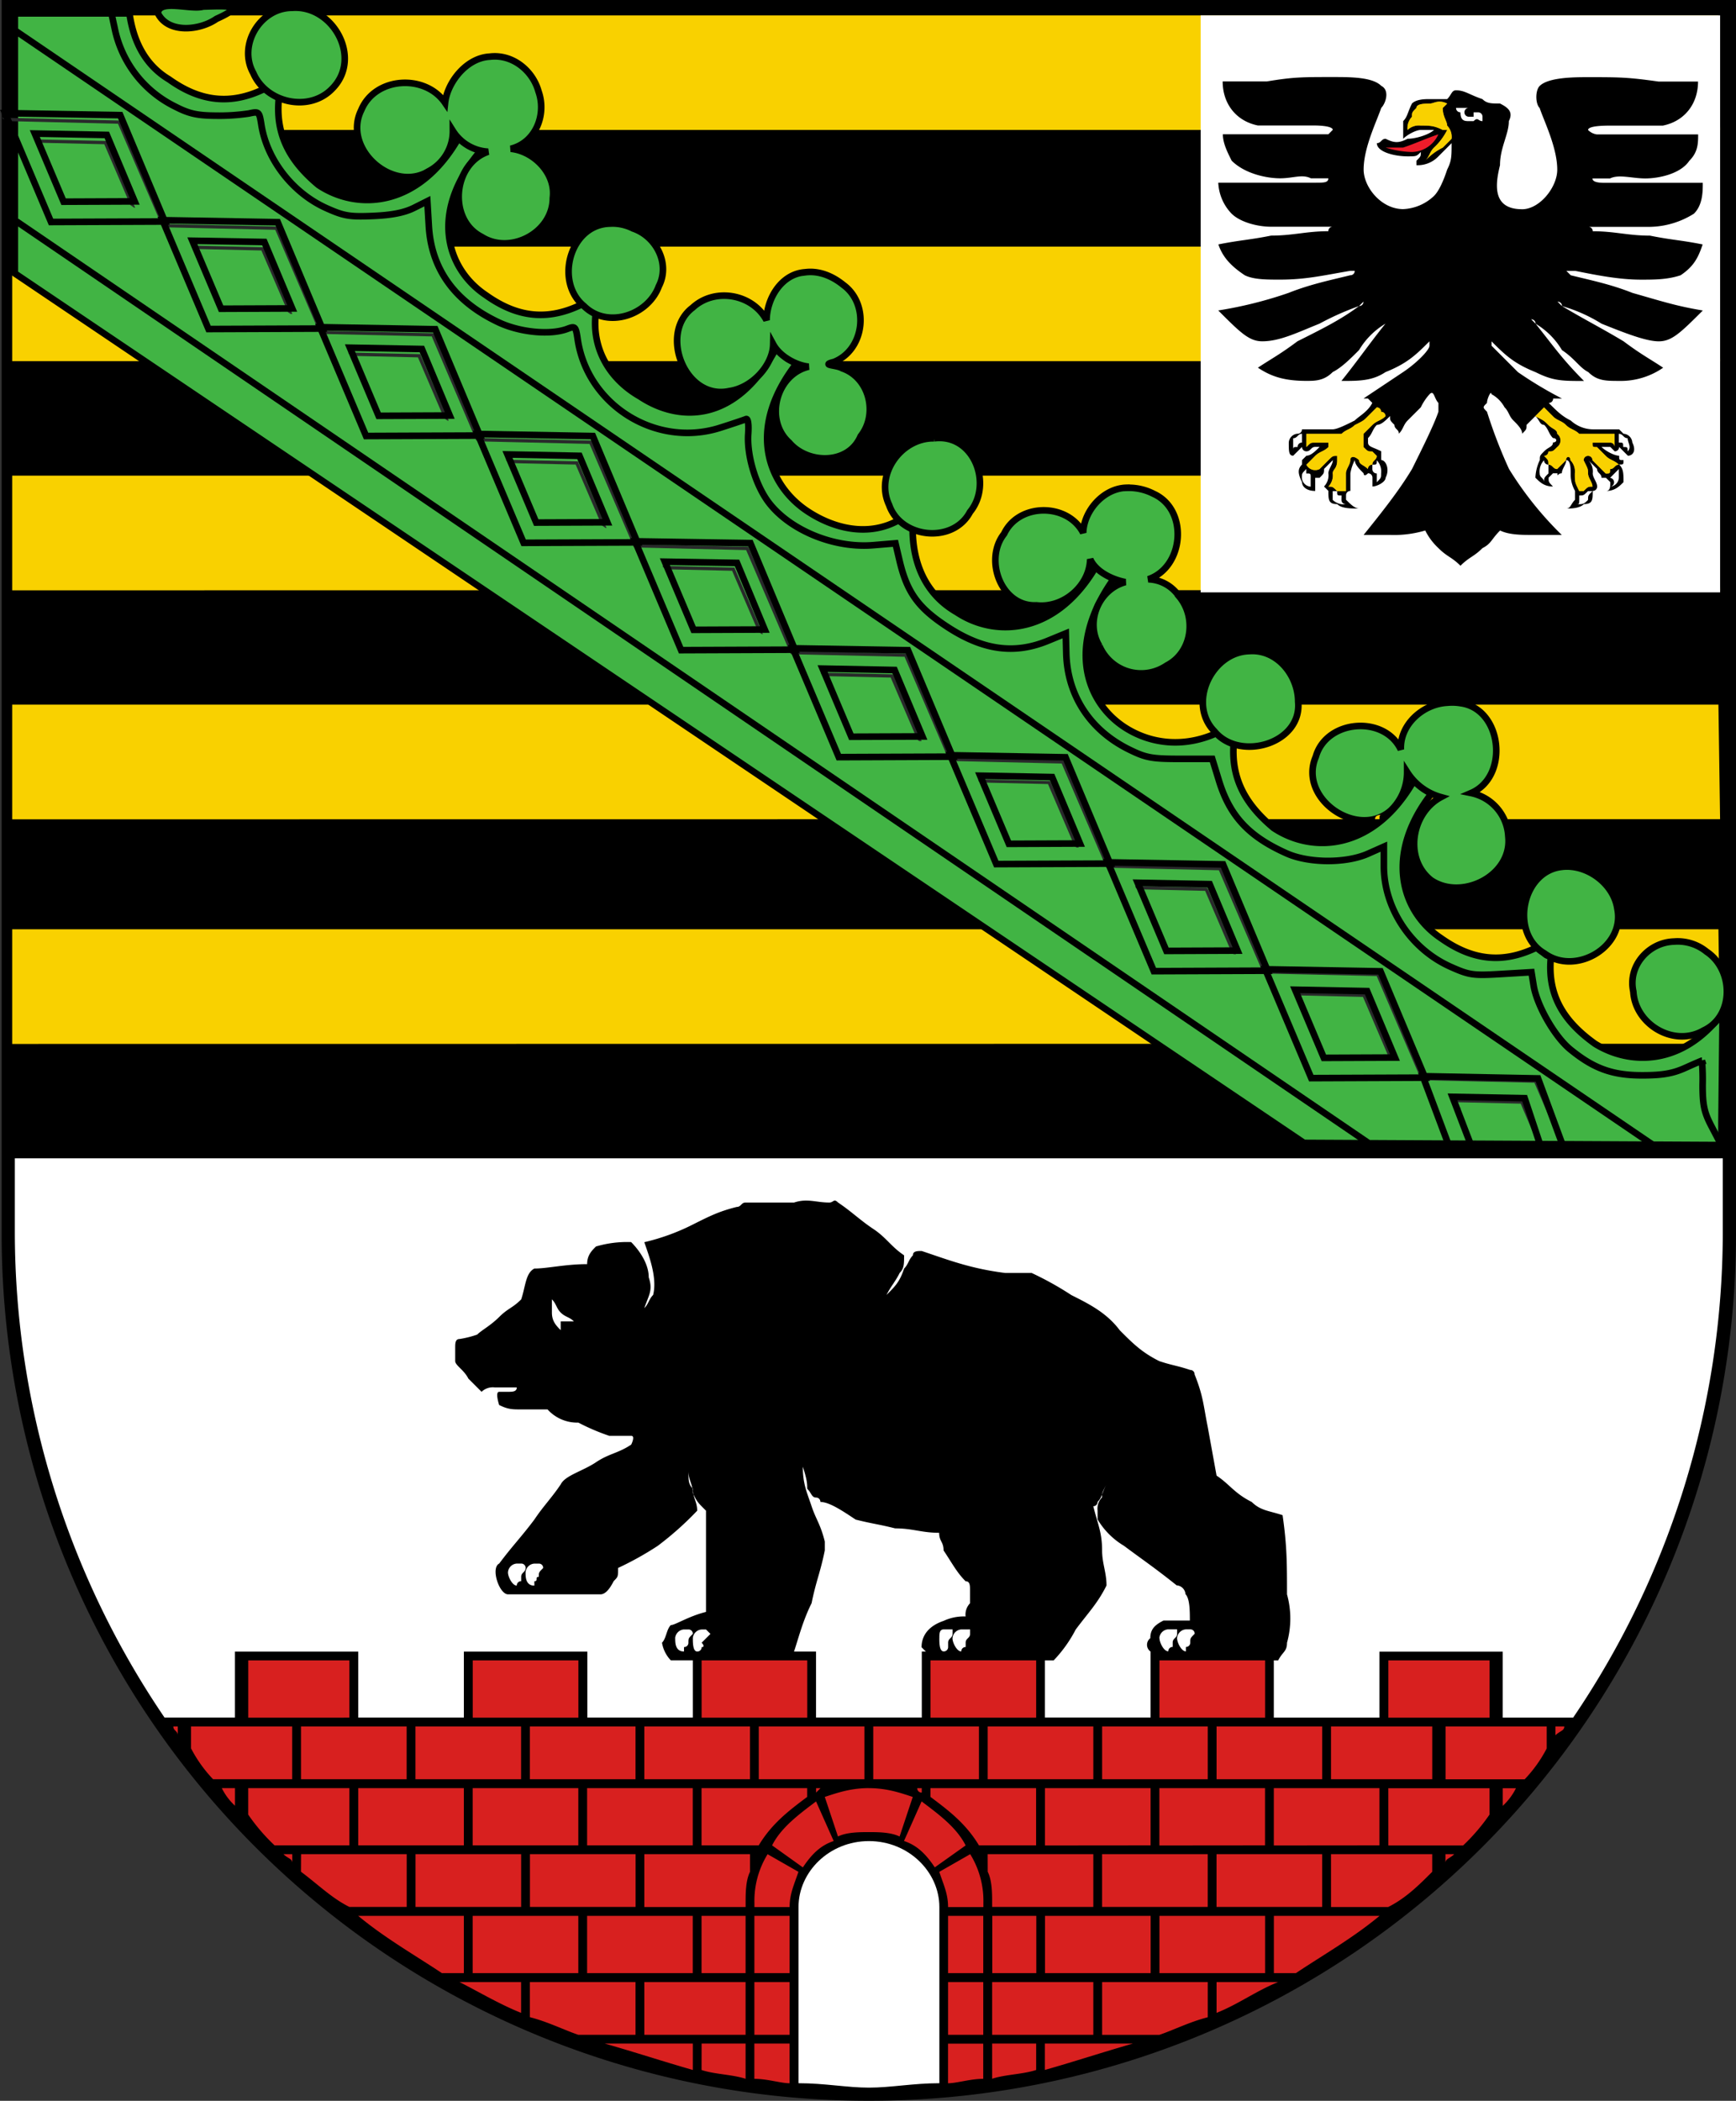
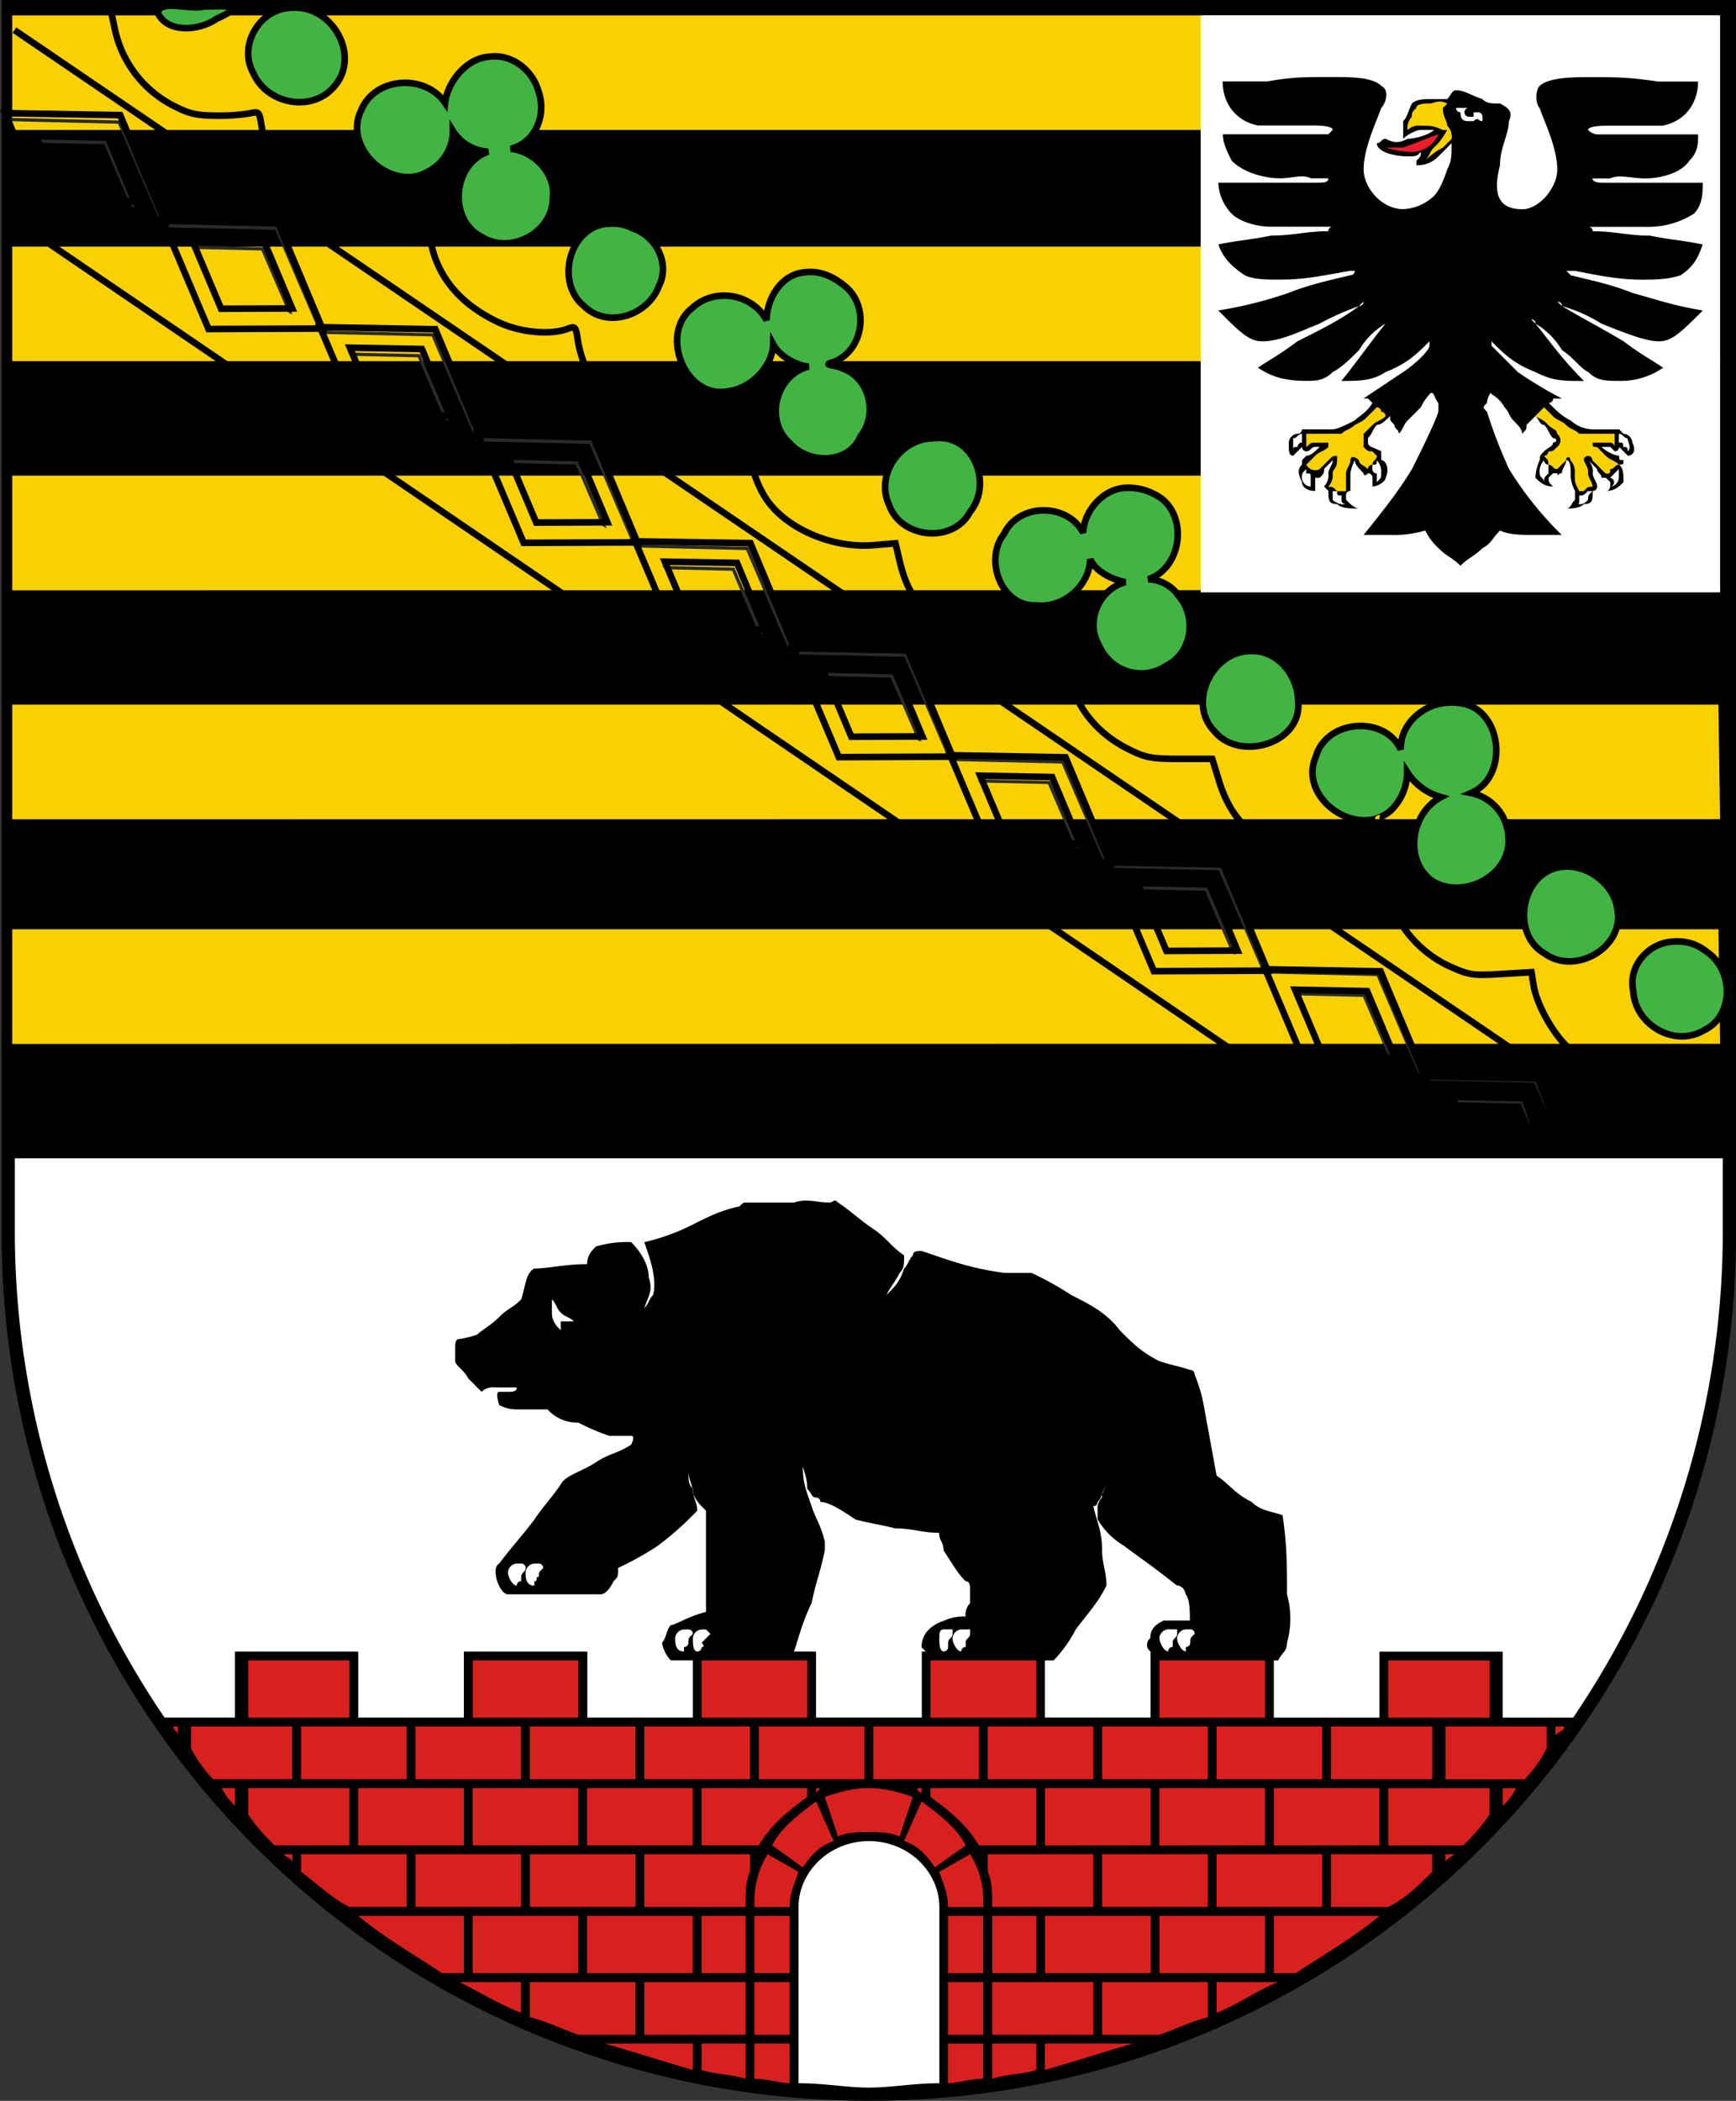
<svg xmlns="http://www.w3.org/2000/svg" id="svg3933" viewBox="0 0 526.68 637.02">
  <rect x="0" y="0" width="526.68" height="637.02" fill="#333333" stroke="none" />
  <defs>
    <style>.cls-1{fill:#f9d100}.cls-2{fill:#fff}.cls-3{fill:#a77f29}.cls-4{fill:#ee1c2a}.cls-5{fill:#d8201f}.cls-6{fill:#41b444}.cls-6,.cls-9{stroke:#000;stroke-width:2px}.cls-7,.cls-9{fill:none}.cls-8{fill:#292a2b}</style>
  </defs>
  <title>Sachsen-Anhalt</title>
  <path id="path447" d="M263.59 637A262.75 262.75 0 0 1 .5 373.93V0h526.18v373.93A262.75 262.75 0 0 1 263.59 637" />
  <path id="path3383" class="cls-1" d="M3.7 39.4V4.67h517.65l.5 34.72zm0 70.11V74.79h517.65l.5 34.72zm0 69.49v-34.77h517.65l.5 34.72zm0 69.44v-34.77h517.65l.5 34.72zm0 68.11v-34.77h517.65l.5 34.72z" />
  <path id="path449" class="cls-2" d="M364.27 179.62V4.67h157.59v174.95z" />
  <path id="path451" d="M461.77 63.44c-9.35 0-8-8-6.69-13.35 0-5.35 2.68-9.35 2.68-13.36 1.34-2.67 0-4-2.68-5.34-2.66 0-4 0-5.34-1.34-4-1.34-5.35-2.67-8-2.67-1.34 0-1.34 1.33-2.68 2.67h-5.34c-1.34 0-4 0-5.35 1.34-1.33 2.67-1.34 4-2.66 5.34v5.35c1.34-1.34 4-2.68 5.34-2.68h4c-1.34 1.34-5.35 2.68-8 2.68-2.66 1.33-4 1.33-6.67 0-1.33 0-1.34 1.33-2.66 1.33 0 2.67 5.34 4 9.34 4 2.69 0 2.67 0 4-1.33 0 1.33 0 1.33-1.34 2.67v1.34a8.63 8.63 0 0 0 6.68-2.68c1.35-1.34 2.67-2.67 4-4 0 4 0 5.34-1.34 8-1.32 4-2.67 6.68-4 8a14.45 14.45 0 0 1-9.35 4c-6.68 0-12-6.68-12-12 0-6.68 4-14.69 5.34-18.7 1.35-1.33 2.67-5.34 0-6.68-2.66-2.67-9.35-2.67-14.69-2.67-9.34 0-12 0-20 1.33h-13.42c0 6.68 4 12 10.69 13.36H399s5.34 0 5.34 1.33L403 40.72h-32c0 2.67 1.34 5.35 2.67 8 4 4 10.69 5.35 14.69 5.35s6.68-1.34 9.35 0H403c0 1.33-1.33 1.33-4 1.33h-29.39a14.45 14.45 0 0 0 4 9.35c2.68 2.67 8 4 12 4h18.7a1.31 1.31 0 0 0-1.31 1.36c-6.66 0-10.67 1.33-17.36 1.33-6.66 1.34-9.34 1.34-16 2.67 1.34 4 4 6.68 8 9.35 2.68 1.33 6.68 1.33 10.67 1.33 8 0 13.36-1.33 21.36-2.67H411a1.3 1.3 0 0 1-1.34 1.34c-5.32 1.33-12 2.67-18.69 5.34a124.85 124.85 0 0 1-21.37 5.34c6.68 6.68 9.34 9.35 13.36 9.35 5.35 0 10.69-2.68 17.36-5.35a85 85 0 0 1 12-5.34l1.34-1.33a1.3 1.3 0 0 1-1.34 1.33c-5.34 4-10.68 6.68-18.69 10.69-5.34 4-8 5.34-12 8 4 2.67 8 4 14.69 4 2.67 0 5.35 0 8-2.67 2.67-1.34 5.34-4 8-6.67a23.07 23.07 0 0 1 8-8l1.34-1.34-1.34 1.34c-5.34 6.68-8 10.68-13.35 17.36 5.35 0 9.35 0 13.35-2.67 6.69-2.67 9.35-5.34 13.36-9.34v1.33c0 1.34-4 5.35-8 8l-12 8H415l1.34 1.34c-1.34 2.66-4 4-5.35 5.34-2.66 1.34-5.34 2.67-6.67 2.67H395a1.29 1.29 0 0 1-1.33 1.33 2.88 2.88 0 0 0-2.67 2.67c0 2.67 0 4 1.34 4l1.34-1.33c1.34-1.34 1.33-1.34 1.33-1.34a1.32 1.32 0 0 0 1.34 1.34c1.34 0 1.34-1.34 2.67-1.34h1.34c-1.34 1.34-2.68 2.67-4 2.67-1.33 1.33-1.34 1.33-1.34 1.33v1.34c-1.33 1.33-1.33 2.66 0 5.34 0 1.34 1.34 2.68 4 2.68v-4h1.34c1.34-1.34 1.34-1.34 1.34-2.68l2.66-2.67c0 1.34-1.34 2.67-1.34 4a4.89 4.89 0 0 1-1.33 4l1.33 1.34c0 2.67 0 4 2.67 4 1.34 1.34 4 1.34 6.68 1.34-1.33 0-2.68-1.34-4-2.67v-1.34a1.29 1.29 0 0 1 1.32-1.33v-5.35a13.82 13.82 0 0 1 1.34-4c0 1.34 1.34 2.67 2.67 4 0 0 0 1.34 1.34 0a1.31 1.31 0 0 1 1.34 1.34v2.67c1.34 0 4-1.34 4-2.67 1.35-2.68 0-5.35-1.34-5.35v-2.66c-2.66-1.34-4-1.34-4-2.68v-1.33c1.34-1.34 1.34-2.68 2.68-4 1.34 0 2.66-1.34 4-2.67 0 1.33 0 1.33 1.34 2.67 0 1.33 1.34 1.33 1.34 2.67 1.34-1.33 1.34-2.67 2.66-4s2.67-2.67 4-4a16.51 16.51 0 0 1 2.68-4c1.34-1.34 1.34 1.33 2.66 2.68v2.66c-1.33 4-5.34 12-8 17.36-4 6.68-9.35 13.36-14.69 20h8a33.2 33.2 0 0 0 10.69-1.34 18.67 18.67 0 0 0 4 5.34c2.67 2.67 4 2.67 6.69 5.35 2.68-2.68 4-2.68 6.68-5.35 2.67-1.34 2.66-2.67 5.34-5.34 2.68 1.34 6.68 1.34 9.35 1.34h9.35a105 105 0 0 1-16-20 149 149 0 0 1-6.68-17.36c-1.34-1.34-1.34-1.34 0-2.66 0-1.34 1.33-4 1.33-2.68a9.9 9.9 0 0 1 4 4c1.34 1.34 1.34 2.68 2.68 4s2.66 2.67 2.66 4c1.34-1.33 1.34-1.33 1.34-2.67l2.68-2.67c1.34 1.33 1.34 2.67 2.66 2.67 1.35 1.33 1.34 2.67 2.67 4 1.34 0 1.34 1.33 0 1.33 0 1.34-1.34 1.34-2.67 2.68s-1.32 1.33-1.32 2.66a13.81 13.81 0 0 0-1.34 5.35c1.34 1.33 2.66 2.67 5.34 2.67-1.32-1.34-1.34-1.34-1.34-2.67l1.34-1.34h1.34c0 1.34 0 0 1.34 0 0-1.34 1.34-2.66 1.34-4 1.34 0 1.34 2.67 1.34 4a10.19 10.19 0 0 0 1.33 5.35v2.67c-1.33 1.33-1.33 2.67-2.66 2.67 1.34 0 4 0 5.34-1.34 2.68 0 2.68-1.33 2.68-4a1.31 1.31 0 0 0 1.34-1.34c0-1.34-1.34-2.67-1.34-4a4.91 4.91 0 0 0-1.34-4l2.67 2.67c0 1.34 1.33 1.34 1.33 2.68h1.34c1.35 1.33 1.34 1.33 1.34 1.33 0 1.34 0 2.68-1.34 2.68 2.67 0 4-1.34 5.34-2.68 0-2.67 0-4-1.32-5.34 1.34 0 1.32 0 1.32-1.34-1.32 0-1.32 0-1.32-1.33-1.34 0-4-1.33-5.35-2.67h2.67l1.34 1.34a1.32 1.32 0 0 0 1.34-1.34 211.93 211.93 0 0 0 2.66 2.67c1.35 0 2.67-1.33 1.34-4a2.86 2.86 0 0 0-2.68-2.67l-1.32-1.33h-8a10.14 10.14 0 0 1-6.68-2.67c-2.67-1.34-4-2.67-6.69-5.34a1.31 1.31 0 0 0 1.34-1.34h2.68a118.62 118.62 0 0 1-13.36-8l-8-8v-1.33c4 4 6.69 6.68 13.36 9.34 5.35 2.67 8 2.67 14.69 2.67-6.67-6.68-9.35-10.68-14.69-17.36l-1.34-1.34a1.31 1.31 0 0 1 1.34 1.34 23 23 0 0 1 8 8c4 2.67 5.34 5.34 8 6.67 2.67 2.67 5.34 2.67 9.35 2.67a22.53 22.53 0 0 0 13.35-4c-4-2.67-6.67-4-12-8-6.66-4-12-6.68-18.69-10.69l-1.34-1.33a1.3 1.3 0 0 1 1.34 1.33 47.36 47.36 0 0 1 12 5.34c6.69 2.67 13.36 5.35 17.36 5.35s6.67-2.68 13.36-9.35c-8-1.34-12-2.67-21.37-5.34-6.66-2.67-13.35-4-18.69-5.34l-1.34-1.34h2.66c6.69 1.34 13.36 2.67 20 2.67 4 0 8 0 12-1.33 4-2.68 5.35-5.35 6.69-9.35-6.68-1.34-9.35-1.33-16-2.67-6.66 0-10.67-1.33-17.35-1.33a1.3 1.3 0 0 0-1.34-1.33h18.69a25.88 25.88 0 0 0 13.36-4c2.68-2.67 2.68-6.68 2.68-9.35h-29.47c-1.33 0-4 0-4-1.33h5.34c2.68-1.34 6.68 0 10.69 0s10.67-1.34 13.35-5.35c2.68-2.67 2.68-5.34 2.68-8h-30.72a4.67 4.67 0 0 1-2.67-1.34c0-1.34 5.34-1.33 6.67-1.33h16c6.69-1.34 10.69-6.68 10.69-13.36h-12c-9.34-1.33-12-1.33-21.36-1.33-4 0-12 0-14.69 2.67-1.34 1.34-1.34 5.35 0 6.68 1.34 4 5.34 12 5.34 18.7 0 5.34-5.34 12-10.67 12" />
  <path id="path453" class="cls-2" d="M416.35 142.23v-1.33c1.34 0 1.34 0 1.34-1.34a4.89 4.89 0 0 1 1.32 4c0 1.34 0 1.34-1.32 2.67v-2.67a1.31 1.31 0 0 1-1.34-1.34" />
  <path id="path455" class="cls-2" d="M407 150.24c-1.32 0-1.34 0-1.34-1.33h-1.34v2.67a4.93 4.93 0 0 0 4 1.33 1.31 1.31 0 0 1-1.34-1.33z" />
  <path id="path457" class="cls-2" d="M397.65 144.9c0-1.34 0-1.34-1.34-1.34v-1.34c-1.33 1.34-1.34 1.34-1.34 2.68a2.88 2.88 0 0 0 2.67 2.67v-2.67" />
  <path id="path459" class="cls-2" d="M395 131.54c-1.34 0-1.34 1.34-2.67 1.34v4c0-1.34 0-1.34 1.34-1.34a1.3 1.3 0 0 1 1.33-1.34v-1.33-1.34" />
  <path id="path461" class="cls-3" d="M417.69 123.53a1.3 1.3 0 0 1 1.32 1.34 1.31 1.31 0 0 1 1.34 1.34c-1.33 1.33-2.66 1.33-4 2.67l-2.68 2.67v4c1.34 1.34 1.34 1.34 2.68 1.34l1.34 1.33c0 1.33-1.34 1.33-1.34 2.68a1.3 1.3 0 0 0-1.34 1.33c-1.32-1.33-2.67-1.33-2.67-2.67-1.33-1.33-2.68-1.33-2.68 0s-1.32 2.67-1.32 4v5.35h-2.68c-1.32-1.34-1.34-1.34-2.67-1.34a4.86 4.86 0 0 0 1.34-4c0-1.34 1.34-1.34 1.34-4v-1.33c-1.32 0-1.34 0-2.67 1.33s-1.33 1.34-2.66 2.67a3 3 0 0 1-4-1.33l2.67-2.68c1.34-1.34 2.67-1.33 4-2.67v-1.34h-4c-1.34 0-1.34 0-2.67 1.34v-2.66-1.34H407c1.34-1.33 2.66-1.33 4-2.67 2.69-1.34 2.67-1.34 4-2.67l2.68-2.68" />
  <path id="path463" class="cls-1" d="M417.69 123.53a1.3 1.3 0 0 1 1.32 1.34 1.31 1.31 0 0 1 1.34 1.34c-1.33 1.33-2.66 1.33-4 2.67l-2.68 2.67v4c1.34 1.34 1.34 1.34 2.68 1.34l1.34 1.33c0 1.33-1.34 1.33-1.34 2.68a1.3 1.3 0 0 0-1.34 1.33c-1.32-1.33-2.67-1.33-2.67-2.67-1.33-1.33-2.68-1.33-2.68 0s-1.32 2.67-1.32 4v5.35h-2.68c-1.32-1.34-1.34-1.34-2.67-1.34a4.86 4.86 0 0 0 1.34-4c0-1.34 1.34-1.34 1.34-4v-1.33c-1.32 0-1.34 0-2.67 1.33s-1.33 1.34-2.66 2.67a3 3 0 0 1-4-1.33l2.67-2.68c1.34-1.34 2.67-1.33 4-2.67v-1.34h-4c-1.34 0-1.34 0-2.67 1.34v-2.66-1.34H407c1.34-1.33 2.66-1.33 4-2.67 2.69-1.34 2.67-1.34 4-2.67l2.68-2.68z" />
  <path id="path465" class="cls-2" d="M469.78 142.23v-1.33a1.32 1.32 0 0 1-1.34-1.34 4.93 4.93 0 0 0-1.32 4c0 1.34 1.32 1.34 1.32 2.67 0-1.34 0-1.33 1.34-2.67v-1.34" />
  <path id="path467" class="cls-2" d="M479.13 150.24c1.32 0 1.32 0 2.66-1.33h1.34c-1.34 1.33-1.34 1.33-1.34 2.67-1.34 1.33-1.34 1.33-4 1.33 1.35 0 1.34 0 1.34-1.33v-1.34" />
  <path id="path469" class="cls-2" d="M488.48 144.9l1.32-1.34 1.34-1.34v2.68a2.87 2.87 0 0 1-2.68 2.67 1.34 1.34 0 0 0 0-2.67" />
  <path id="path471" class="cls-2" d="M491.14 131.54c1.34 0 1.32 1.34 2.66 1.34 0 1.33 1.34 2.66 0 4 0-1.34 0-1.34-1.34-1.34 0-1.34 0-1.34-1.32-1.34v-2.67" />
  <path id="path473" class="cls-3" d="M468.44 123.53l-1.34 1.34-1.34 1.34c2.67 1.33 2.66 1.33 4 2.67s2.67 1.33 2.67 2.67a2.5 2.5 0 0 1 0 4c-1.32 1.34-1.34 1.34-2.67 1.34a1.3 1.3 0 0 1-1.34 1.33c1.35 1.33 1.34 1.33 1.34 2.68 1.35 0 1.34 1.33 2.67 1.33l2.68-2.67c0-1.33 1.34-1.33 1.34 0a4.89 4.89 0 0 1 1.33 4c0 2.67 0 2.67 1.34 5.35h1.34c1.34-1.34 1.34-1.34 2.68-1.34 0-1.34-1.34-2.67-1.34-4s0-1.34-1.34-4a1.34 1.34 0 0 1 2.68 0l2.66 2.67 1.34 1.34c1.35 0 1.34 0 1.34-1.34 1.34 0 1.34-1.33 2.68-1.33-1.34-1.34-2.68-1.34-4-2.68s-1.34-1.33-2.66-2.67c-1.34 0-1.34 0-1.34-1.34h5.34a1.3 1.3 0 0 1 1.34 1.34v-4h-10.72c-1.33-1.33-2.66-1.33-4-2.67s-2.68-1.34-4-2.67l-2.66-2.68" />
  <path id="path475" class="cls-1" d="M468.44 123.53l-1.34 1.34-1.34 1.34c2.67 1.33 2.66 1.33 4 2.67s2.67 1.33 2.67 2.67a2.5 2.5 0 0 1 0 4c-1.32 1.34-1.34 1.34-2.67 1.34a1.3 1.3 0 0 1-1.34 1.33c1.35 1.33 1.34 1.33 1.34 2.68 1.35 0 1.34 1.33 2.67 1.33l2.68-2.67c0-1.33 1.34-1.33 1.34 0a4.89 4.89 0 0 1 1.33 4c0 2.67 0 2.67 1.34 5.35h1.34c1.34-1.34 1.34-1.34 2.68-1.34 0-1.34-1.34-2.67-1.34-4s0-1.34-1.34-4a1.34 1.34 0 0 1 2.68 0l2.66 2.67 1.34 1.34c1.35 0 1.34 0 1.34-1.34 1.34 0 1.34-1.33 2.68-1.33-1.34-1.34-2.68-1.34-4-2.68s-1.34-1.33-2.66-2.67c-1.34 0-1.34 0-1.34-1.34h5.34a1.3 1.3 0 0 1 1.34 1.34v-4h-10.72c-1.33-1.33-2.66-1.33-4-2.67s-2.68-1.34-4-2.67l-2.66-2.68z" />
  <path id="path477" class="cls-4" d="M420.37 44.74h5.34c4-1.34 6.67-2.67 10.67-4a9 9 0 0 1-8 5.35 29 29 0 0 1-8-1.34" />
  <path id="path479" class="cls-3" d="M432.38 48.75c1.34-1.34 1.34-2.67 2.67-4a18.37 18.37 0 0 0 4-5.34h-1.34c-2.66-1.34-4-1.33-6.68-1.33a4.93 4.93 0 0 0-4 1.33 4.94 4.94 0 0 1 1.34-4c0-1.34 0-1.33 1.34-2.67 0-1.33 2.68-1.33 4-1.33s2.66-1.34 5.34 0l-1.34 1.33c0 2.67 1.34 4 1.34 5.35a4.89 4.89 0 0 1 1.34 4l-2.67 2.67a18.53 18.53 0 0 0-5.34 4" />
  <path id="path481" class="cls-1" d="M432.38 48.75c1.34-1.34 1.34-2.67 2.67-4a18.37 18.37 0 0 0 4-5.34h-1.34c-2.66-1.34-4-1.33-6.68-1.33a4.93 4.93 0 0 0-4 1.33 4.94 4.94 0 0 1 1.34-4c0-1.34 0-1.33 1.34-2.67 0-1.33 2.68-1.33 4-1.33s2.66-1.34 5.34 0l-1.34 1.33c0 2.67 1.34 4 1.34 5.35a4.89 4.89 0 0 1 1.34 4l-2.67 2.67a18.53 18.53 0 0 0-5.34 4z" />
  <path id="path483" class="cls-2" d="M445.74 32.72a1.34 1.34 0 1 0 0 2.67h1.34v-1.33h1.34a1.3 1.3 0 0 1 1.34 1.33v1.34c-1.34 0-1.34-1.34-2.68 0h-1.34c-1.33 0-2.66 0-2.66-2.67a1.32 1.32 0 0 1-1.34-1.34h4z" />
  <path id="path501" class="cls-2" d="M167.44 394v4c0 2.67 1.34 4 2.67 5.34v-2.67h4c-1.33-1.33-2.67-1.33-4-2.67s-1.33-2.68-2.66-4m-8 82.8c0 1.33 0 4 2.67 4v-1.34c1.34 0 0-1.33 1.34-1.33 0-1.34 0-1.34 1.34-2.68a1.3 1.3 0 0 0-1.34-1.33h-1.34a2.86 2.86 0 0 0-2.67 2.67m-5.34 0c0 1.33 1.33 4 2.67 4a1.31 1.31 0 0 1 1.34-1.34v-1.33c0-1.34 1.34-1.34 1.34-2.68a1.3 1.3 0 0 0-1.34-1.33h-1.34a2.86 2.86 0 0 0-2.67 2.67m56.09 20c0 1.34 0 4 1.33 4a1.31 1.31 0 0 0 1.34-1.34c1.34 0 0-1.33 0-1.33l2.67-2.67-1.34-1.34h-1.34a2.87 2.87 0 0 0-2.67 2.67m-5.34 0c0 1.34 0 4 2.67 4v-1.34a1.3 1.3 0 0 0 1.34-1.33c0-1.34 0-1.33 1.34-2.67a1.3 1.3 0 0 0-1.34-1.34h-1.36a2.87 2.87 0 0 0-2.67 2.67m84.14 0c0 1.34 1.33 4 2.66 4a1.31 1.31 0 0 1 1.34-1.34v-1.33c0-1.34 1.34-1.33 1.34-2.67v-1.34h-2.67a2.87 2.87 0 0 0-2.66 2.67m-4 0c0 1.34 0 4 1.33 4a1.31 1.31 0 0 0 1.34-1.34v-1.33c0-1.34 1.34-1.33 1.34-2.67v-1.34h-2.67c-1.33 0-1.34 1.34-1.33 2.67m72.12 0c0 1.34 1.33 4 2.67 4v-1.34a1.3 1.3 0 0 0 1.33-1.33c0-1.34 0-1.33 1.34-2.67a1.3 1.3 0 0 0-1.34-1.34h-1.33a2.87 2.87 0 0 0-2.67 2.67m-5.34 0c0 1.34 1.33 4 2.67 4a1.31 1.31 0 0 1 1.34-1.34v-1.33c0-1.34 1.34-1.33 1.34-2.67v-1.34h-2.72a2.87 2.87 0 0 0-2.67 2.67" />
  <path id="path625" class="cls-2" d="M285 631.68c-8 0-14.7 1.34-21.37 1.34s-13.35-1.34-21.37-1.34v-53.42c0-10.68 9.34-20 21.36-20s21.37 9.35 21.37 20v53.42z" />
  <path id="path647" class="cls-5" d="M263.59 542.2c-5.34 0-9.35 1.34-13.36 2.67l4 12c2.67-1.33 6.67-1.33 9.34-1.33s6.68 0 9.35 1.34l4-12c-4-1.34-8-2.67-13.35-2.67M285 567.57l9.35-5.34a26.92 26.92 0 0 1 4 14.7v1.33h-10.72c0-4-1.34-6.68-2.67-10.68m8-8c-2.67-5.34-8-9.34-13.36-13.35l-5.34 12c4 1.33 6.67 4 9.34 8zM287.63 617v-16h10.68v16zm0-18.7v-17.37h10.68v17.36zm-45.4-30.72l-9.35-5.34a26.93 26.93 0 0 0-4 14.7v1.33h10.68c0-4 1.33-6.68 2.67-10.68m-8-8c2.67-5.34 8-9.34 13.35-13.35l5.35 12c-4 1.33-6.68 4-9.35 8l-9.34-6.68zM228.87 617v-16h10.68v16zm0-18.7v-17.37h10.68v17.36zm10.68 33.39c-2.67 0-6.68-1.34-10.69-1.34v-10.69h10.68v12zm58.76-1.34c-4 0-8 1.34-10.69 1.34v-12h10.68v10.68zm-20-88.14h1.34v1.34a1.3 1.3 0 0 1-1.37-1.35zm-30.72 0h1.34l-1.34 1.34v-1.35zm173.61-21.37v-17.37h30.72v17.36zm-69.44 0v-17.37h32.05v17.36zm-69.45 0v-17.37h32.05v17.36zm-207 0v-17.37H106v17.36zm68.11 0v-17.37h32.05v17.36zm69.44 0v-17.37h32.05v17.36h-32.07zM317 619.66h26.71c-9.35 2.67-17.37 5.34-26.72 8v-8zm-16 0h13.36v8c-4 1.34-9.35 1.34-13.36 2.67v-10.67zm-117.52 0h26.71v8c-9.35-2.67-17.36-5.34-26.71-8m29.38 0h13.34v10.68c-4-1.33-9.35-1.33-13.36-2.67zM369.09 601h18.7c-6.67 2.67-12 6.68-18.7 9.35V601zm-34.72 0h32.05v10.68c-5.34 1.34-10.69 4-14.7 5.34h-17.35zM301 617v-16h30.7v16zm-161.61-16h18.7v9.35c-6.68-2.67-13.36-6.68-18.7-9.35m21.37 0h32.05v16h-17.36c-4-1.33-9.35-4-14.69-5.34V601zm34.72 16v-16h30.72v16zm191-36.06h32.05c-8 6.68-17.36 12-25.37 17.36h-6.68zm-34.72 17.36v-17.37h32.05v17.36zm-34.72 0v-17.37h32.05v17.36zm-16 0v-17.37h13.36v17.36zm-192.36-17.37h32.05v17.36h-6.68c-8-5.34-17.37-10.68-25.38-17.36zm34.72 17.36v-17.36h32.05v17.36zm34.72 0v-17.36h32.05v17.36zm34.72 0v-17.36h13.36v17.36zm225.7-36.06h2.66c-1.34 1.34-2.67 1.34-2.67 2.68v-2.68zm-34.73 0h30.71v5.34c-4 4-8 8-13.36 10.68h-17.34zm-34.73 16v-16h32.05v16zm-34.72 0v-16h32.05v16zm-34.72-16h32.06v16H301v-1.33c0-2.67 0-6.68-1.34-9.35zm-213.64 0h2.67v2.67c0-1.34-1.34-1.34-2.67-2.67m5.34 0h32.05v16H106c-5.34-2.67-9.35-6.68-14.69-10.68zm34.72 16v-16h32.05v16zm34.72 0v-16h32.05v16h-32.07zm34.72-16h32.05v5.34c-1.34 2.67-1.34 6.68-1.34 9.35v1.33h-30.73v-16zm260.42-20h4a18.37 18.37 0 0 1-4 5.34v-5.37zm-34.73 0h30.71v8a58.38 58.38 0 0 1-8 9.35h-22.7zm-34.73 17.36V542.2h32.05v17.36zm-34.72 0V542.2h32.05v17.36zm-34.72 0V542.2h32.05v17.36zm-34.73-17.39h32.05v17.36H297c-4-6.68-9.35-10.68-14.7-14.69v-2.67zm-215 0h4v5.34a18.36 18.36 0 0 1-4-5.34m8 0H106v17.36H83.3a58.06 58.06 0 0 1-8-9.34v-8zm33.39 17.36V542.2h32.05v17.36zm34.72 0V542.2h32.05v17.36zm34.72 0V542.2h32.05v17.36zm34.72-17.36h32.05v2.67c-5.34 4-10.69 8-14.7 14.69h-17.35zm259.09-18.7h2.66c0 1.34-1.34 1.34-2.68 2.67v-2.67zm-33.39 0h30.71v6.68a40.57 40.57 0 0 1-6.69 9.35h-24v-16zm-34.73 16v-16h30.72v16zm-34.72 0v-16h32.05v16zm-34.72 0v-16h32.05v16zm-34.72 0v-16h32.05v16zm-34.72 0v-16H297v16zm-212.34-16h1.34v2.67c0-1.34-1.34-1.34-1.34-2.67m38.73 16v-16h32.05v16zm34.72 0v-16h32.05v16zm34.72 0v-16h32.05v16zm34.72 0v-16h32.05v16zm34.72 0v-16h32.05v16zm-172.28-16h30.72v16h-24a40.62 40.62 0 0 1-6.68-9.35v-6.65z" />
-   <path id="path649" class="cls-6" d="M4.5 4v78.9l391.12 263.66 127 .66v-1.32c-.12-.15-.23-.32-.34-.47v-5.22l.34-33.06c-12 16-28 16-38.72 9.34-9.35-6.68-14.67-14.67-13.34-26.69-1.34 0-1.35 0-2.69-1.34l-1.31-1.34c-10.69 5.35-20 4-29.41-2.66-12-8-17.34-25.4-2.66-44.09a4.72 4.72 0 0 0-2.69-1.31c-1.34-1.34-1.31-1.35-2.66-2.69-12 21.37-30.73 22.7-42.75 14.69-8-6.68-13.32-14.67-12-26.69-1.34 0-1.34 0-2.69-1.34a1.31 1.31 0 0 1-1.31-1.34c-10.68 5.35-21.39 4-29.41-1.31-12-8-17.34-25.4-2.66-45.44a4.64 4.64 0 0 1-2.66-1.31c-1.34-1.34-2.68-1.36-2.69-2.69-12 21.36-30.69 22.7-42.72 14.69-9.35-5.35-13.37-14.69-13.37-25.37a1.29 1.29 0 0 0-1.34-1.31c-1.34-1.34-1.32-1.34-2.66-1.34-9.35 5.35-20 2.68-28-2.66-12-8-18.71-25.38-2.69-45.41a4.91 4.91 0 0 1-4-1.34s-1.35-1.36-2.69-2.69c-12 22.7-29.35 22.7-41.37 14.69-9.35-5.34-14.7-14.7-13.37-25.37l-1.31-1.31c-1.34 0-1.35-1.34-2.69-1.34-10.68 5.34-20 4-29.37-2.69-12-8-17.36-25.37-1.34-44.06-1.34-1.34-2.66-1.32-4-2.66-1.33 0-1.35-1.35-2.69-1.34-12 21.36-30.69 22.7-42.72 14.69-8-6.67-13.36-14.7-12-26.72-1.34 0-1.31-1.31-2.66-1.31l-1.34-1.34c-10.68 5.34-20 4-29.37-2.69q-10-6-12-20H4.5z" />
  <path id="path689" class="cls-6" d="M47.9 4c3 6.2 12.61 5.32 17.78 1.72C75.54 1.28 68 1.81 61.62 2 57.85 3.1 48.24-.35 47.9 4zm40.69-1.63c-9.63 0-16.5 11.28-11.75 19.78 3.93 9.14 17.05 12 24 4.69C110 17.57 101 1.42 88.59 2.37zm60 14.81c-7.26.39-12.92 8-13.56 14-6-8.82-21.19-7.94-25.41 2.16-5.88 11.8 9.69 25.47 20.69 18.44a13.74 13.74 0 0 0 7.09-12.09A13.53 13.53 0 0 0 148.09 46c-10.76 3.7-12.24 20.6-2 25.81 8.73 5.56 21.63-1.27 21.63-11.75 1-7.57-5.91-14.29-12.75-14.94 7.57-1.87 10.9-10.39 8.41-17.38-1.76-6.39-7.93-11.4-14.79-10.56zm36.25 50.63c-12 .44-16.61 17.73-7.66 25 7.07 7 19.43 2.81 22.69-6 3.54-6.85-.81-15.16-7.81-17.53a13.79 13.79 0 0 0-7.22-1.47zm59.41 14.75c-7.15.5-11.6 7.88-11.69 14.53-4.27-8-15.71-10-22.41-3.81-10.38 7.79-2.29 28.22 11.09 25.31 7-1 13.21-7.86 13.34-14.19 2.09 3.87 7.24 6.45 10.75 6.78-9.9 2.36-13.48 16.19-5.91 23 5.64 6.63 18 6.78 21.69-1.91 5.33-6.7 2.72-17.73-5.59-20.59-1.65-1.06-6.75-.86-2.47-1.94 9.29-3.74 10.85-17.47 2.81-23.34-3.26-2.65-7.31-4.4-11.61-3.84zm39.19 50.34c-10-.2-18.08 10.91-13.69 20.22 3.52 10.18 19.39 11.84 24.53 2.13 7.03-8.55 1.13-23.83-10.85-22.35zm58.31 15c-7.15.19-13 7.23-13.12 13.66-4.76-9.15-19.57-9.1-24 .31-6.22 7.81-.89 22.23 9.84 21.69 8.15.91 16.09-5.93 16.28-14 1.85 4.12 7.28 6.33 10.66 6.94-8.09 2.2-12.29 12.12-7.87 19.38a13.8 13.8 0 0 0 20.46 5.9c7.65-3.94 9.12-14.51 3.72-20.94a11.67 11.67 0 0 0-9.34-5.19c10.84-3.67 12.29-21 1.69-25.87a16.41 16.41 0 0 0-8.32-1.85zM379 197.43c-11.43.31-18.85 15.88-10.53 24.34 7.55 9.24 26.58 3.77 25.38-9-.02-8.03-6.4-15.97-14.85-15.34zm60 15.66c-7.31.41-14.32 6.59-14 14.19-5-10.56-22.67-9.1-25.81 2.22-5.43 12.6 12.67 25.11 22.72 16.28a16 16 0 0 0 5-11.66 17.77 17.77 0 0 0 10.25 7.59c-9 4.8-11.29 18.68-3 25.19 9.34 6.34 24.78-1.42 23.44-13.31a14.13 14.13 0 0 0-11.28-13.12c11.67-5 9.43-25.58-3.19-27.25a15.83 15.83 0 0 0-4.13-.13zm35 49.75c-12.34 1.16-16 20.16-5.44 26.25 9.29 6.86 24.51-1.82 22.13-13.53-1.11-7.61-9.19-13.56-16.76-12.72zm34 22.66c-7.74.14-14.22 7.34-12.47 15.16.59 10.06 12.42 17 21.31 11.81 9.43-4.37 9.11-18.46.94-23.87a13.83 13.83 0 0 0-9.88-3.1z" />
  <path id="path693" class="cls-7" d="M4.51 109.51V82.8l38.73 26.71z" />
  <path id="path697" class="cls-7" d="M4.51 179v-34.77h90.81L146.07 179z" />
  <path id="path701" class="cls-7" d="M4.51 248.4v-34.73h192.31l52.08 34.73H4.51z" />
  <path id="path709" class="cls-7" d="M95.32 4h268.43v36.06H162.09c4-6.68 1.34-16-4-20-6.67-4-14.69-2.67-20 4a17 17 0 0 0 0 16h-1.33c0-4-1.34-9.34-5.35-12-6.67-5.34-16-2.67-20 2.68-1.33 4-2.67 6.68-2.67 9.34H87.31C86 37.39 86 33.39 86 29.38c5.35 2.67 12 0 16-5.34s2.67-14.69-4-18.7C96.66 5.34 96.65 4 95.32 4z" />
  <path id="path713" class="cls-7" d="M138.06 74.79h36.06c-2.67 5.34-1.34 12 1.33 16-9.34 5.34-18.7 4-26.71-2.68-5.34-2.64-8.02-7.98-10.68-13.32z" />
-   <path id="path717" class="cls-7" d="M198.15 74.79h165.6v34.72H252.91c1.34-1.34 4-2.67 5.34-5.34 4-5.34 2.67-14.69-4-18.7s-14.69-2.67-18.7 4c-4 4-4 10.68 0 16-1.33 1.33-1.34 2.67-2.67 4 2.68-6.68 0-13.36-5.34-17.37-6.67-4-14.69-1.33-18.7 4-2.67 4-4 9.35-1.34 13.36h-22.7c-2.67-4-2.67-9.35-2.67-14.69 5.35 2.67 12 0 16-5.35a14.47 14.47 0 0 0 0-14.69z" />
+   <path id="path717" class="cls-7" d="M198.15 74.79h165.6v34.72H252.91c1.34-1.34 4-2.67 5.34-5.34 4-5.34 2.67-14.69-4-18.7s-14.69-2.67-18.7 4c-4 4-4 10.68 0 16-1.33 1.33-1.34 2.67-2.67 4 2.68-6.68 0-13.36-5.34-17.37-6.67-4-14.69-1.33-18.7 4-2.67 4-4 9.35-1.34 13.36h-22.7a14.47 14.47 0 0 0 0-14.69z" />
  <path id="path725" class="cls-7" d="M297 144.23h66.77V179h-9.37v-1.34c-5.34-2.67-12-2.67-16 1.34H337c1.34-1.34 2.67-2.67 2.67-4 5.35 1.34 12 0 14.69-5.34 4-6.68 2.67-14.69-4-18.7-5.34-4-14.69-2.67-18.7 4-4 4-2.67 10.68 0 14.69-1.33 1.33-1.34 2.67-2.67 4 2.68-5.34 0-12-5.34-16-6.67-4-14.69-2.67-18.7 4-4 5.34-2.67 12 1.34 17.36h-22.7c-4-5.34-5.35-10.68-5.35-18.7 6.68 1.34 13.35 0 16-5.34 2.68-4 2.67-6.68 2.68-10.69z" />
  <path id="path731" class="cls-1" d="M418.51 248.4h-1.34c0-1.33 1.34-1.33 2.66-1.33-1.32 0-1.32 0-1.32 1.33" />
  <path id="path733" class="cls-7" d="M418.51 248.4h-1.34c0-1.33 1.34-1.33 2.66-1.33-1.32-.01-1.32-.01-1.32 1.33z" />
  <path id="path737" class="cls-7" d="M393.13 213.67h129.54v34.73h-68.1c0-2.67-2.68-4-4-5.34-5.34-4-12-2.68-17.36 1.33 1.34-1.34 2.67-2.67 2.67-4 6.68 1.34 12 0 14.69-5.34 5.35-6.68 2.66-14.69-2.68-18.7-6.67-5.35-16-2.68-20 2.67-2.66 5.34-2.66 12 0 16 0 1.33-1.32 2.67-1.32 4a15.32 15.32 0 0 0-5.35-16c-6.66-4-16-2.66-20 4s-2.68 14.68 4 18.69c1.35 1.34 2.67 1.34 4 2.67h-24c-6.68-6.68-10.69-13.35-9.35-22.7 5.35 1.34 12 0 16-5.34a14.53 14.53 0 0 0 1.34-6.68z" />
  <path id="path745" class="cls-7" d="M522.67 281.78v13.35c-1.32-2.67-2.67-5.34-5.34-6.67-6.68-4-14.7-2.68-20 4-4 5.34-1.34 14.69 4 18.7 5.35 2.67 10.69 2.67 14.7 0a28.1 28.1 0 0 1-8 5.34H488c-1.34 0-2.68-1.33-4-1.33-8-5.35-13.36-13.36-12-25.38 5.35 2.67 12 0 16-5.34a4.63 4.63 0 0 0 1.34-2.68h33.39z" />
  <path id="path749" class="cls-7" d="M40.57 4h6.68a1.3 1.3 0 0 0 1.33 1.34c5.35 4 13.36 4 17.36-1.33h18.7C82 5.34 79.29 6.68 78 9.35c-2.66 5.34-2.67 12 1.33 16-9.34 5.34-18.7 4-26.71-1.34-6.67-4-10.68-12-12-20z" />
  <path id="path751" class="cls-2" d="M477.27 520.83h-21.36v-20h-37.4v20h-32.05v-17.36h1.33c1.35-2.67 2.67-2.66 2.67-5.34a27.39 27.39 0 0 0 0-14.69c0-9.35 0-14.69-1.34-24-4-1.34-6.67-1.34-9.35-4-5.34-2.68-6.68-5.35-10.68-8l-2.67-14.7c-1.34-6.68-1.34-9.35-4-16a1.3 1.3 0 0 0-1.34-1.34c-4-1.34-5.34-1.34-9.35-2.67-5.34-2.67-8-5.34-12-9.35-4-5.34-9.35-8-14.69-10.68A96.45 96.45 0 0 0 313 386h-8c-10.68-1.34-17.36-4-25.37-6.67-1.33 0-2.67 0-2.67 1.33-1.33 1.33-1.34 2.68-2.67 4-1.33 4-2.67 5.35-5.34 8 1.34-2.67 2.67-4 4-6.68 1.34-1.34 1.34-2.66 1.34-5.34-4-2.67-5.34-5.34-9.35-8s-6.68-5.34-10.68-8c-1.33-1.34-1.34 0-2.67 0-4 0-6.68-1.34-10.68 0h-14.72c-1.33 0-1.34 1.33-2.67 1.33-5.34 1.34-8 2.67-13.35 5.35a65.19 65.19 0 0 1-14.69 5.34c1.34 4 4 10.69 2.67 16-1.33 1.34-1.34 2.67-2.67 4 1.34-4 2.67-5.34 1.34-9.34 0-4-2.67-8-5.34-10.69a33.21 33.21 0 0 0-10.68 1.34c-1.33 1.33-2.67 2.67-2.67 5.35-6.67 0-12 1.33-16 1.33-2.67 1.34-2.67 5.35-4 9.35-2.67 2.67-4 2.67-6.68 5.34s-5.34 4-6.68 5.34a30.06 30.06 0 0 1-5.34 1.34c-1.33 0-1.33 1.33-1.33 2.67v4c0 1.34 2.67 2.67 4 5.34l4 4a4.91 4.91 0 0 1 4-1.33h6.68c0 1.33-1.34 1.33-2.67 1.33h-2.67c-1.33 0 0 4 0 4 2.68 1.34 4 1.34 6.68 1.34h8a12.13 12.13 0 0 0 9.35 4 65.35 65.35 0 0 0 9.35 4h6.68c1.34 0 0 2.67 0 2.67-4 2.67-6.68 2.67-10.68 5.35s-9.35 4-10.68 6.67c-2.66 4-5.34 6.68-8 10.68-4 5.34-6.68 8-10.68 13.36-2.67 1.33 0 9.34 2.67 9.34h28.05c1.33 0 2.66-1.33 4-4 1.34-1.34 1.34-1.33 1.34-4a96.44 96.44 0 0 0 12-6.68 96.29 96.29 0 0 0 12-10.68c0-2.67-1.33-4-1.33-6.67-1.33-1.34-1.34-2.68-1.34-5.35 0 2.67 1.34 4 1.34 6.68 1.34 2.67 1.33 2.68 4 5.34V488.77c-5.34 1.33-9.35 4-10.68 4-1.33 1.33-1.34 4-2.67 5.34a10.16 10.16 0 0 0 2.67 5.34h6.68v17.36h-32v-20h-37.46v20h-32.05v-20h-37.4v20H49.92A262 262 0 0 1 4.5 373.93v-22.7h518.17v22.7a262.08 262.08 0 0 1-45.4 146.9" />
  <path id="path753" class="cls-2" d="M349.06 500.8v20H317v-17.33h2.67a40.31 40.31 0 0 0 6.68-9.35c4-5.34 6.68-8 9.35-13.36 0-4-1.34-6.67-1.34-10.68 0-5.35-1.34-8-2.67-13.36a1.3 1.3 0 0 0 1.31-1.32c1.34-1.34 1.34-2.68 2.67-5.35-1.33 2.67-1.34 2.67-1.34 4a4.93 4.93 0 0 0-1.34 4v2.67a23 23 0 0 0 8 8c5.35 4 9.35 6.68 16 12a2.87 2.87 0 0 1 2.67 2.67c1.34 1.34 1.33 5.35 1.33 8h-8c-2.67 1.34-4 2.67-4 5.35a2.5 2.5 0 0 0 0 4" />
  <path id="path755" class="cls-2" d="M281 500.8h-1.34v20h-32.09v-20h-6.68c1.34-4 2.67-9.35 5.34-14.69 1.34-6.68 2.67-9.35 4-16v-2.68c-1.33-5.34-2.67-6.68-4-10.68s-2.67-6.68-2.67-12c1.34 4 1.34 5.34 1.34 6.68 1.34 1.33 1.34 2.66 2.67 2.66a1.31 1.31 0 0 1 1.33 1.34c2.68 0 6.68 2.67 10.68 5.34 5.35 1.34 6.68 1.34 12 2.67 5.35 0 8 1.34 13.35 1.34 0 2.67 1.34 2.67 1.34 5.35 2.68 4 4 6.67 6.68 9.34 1.34 0 1.34 1.34 1.34 2.68v4a4.93 4.93 0 0 0-1.34 4 14.53 14.53 0 0 0-6.68 1.34c-4 1.34-6.68 4-6.68 8 0 0 1.33 1.34 1.34 1.34" />
  <path id="path761" class="cls-8" d="M36.72 37L50 67.94l33.65.76h.54l.21.49 13.36 31.1 33.37.76h.54l.21.49 13.44 31.29 33.68.76h.54l.21.49L193 165.05l33.46.76h.54l13.56 31.58 34 .77h.54l.21.49 13.36 31.1 33.57.76h.54l.21.49 13.36 31.1 33.57.76h.54l.21.49 13.28 30.9 33.85.77h.54l.21.49 13.35 31.1 33.78.77h.54l.21.49 8.13 18.93h-1.09l-7.73-18-.21-.5H465l-33.77-.76-13.35-31.1-.21-.49h-.54l-33.85-.77L370 264.36l-.21-.49h-.54l-33.57-.76L322.31 232l-.21-.49h-.54l-33.56-.78-13.36-31.1-.21-.49h-.54l-33.76-.76-.28-.19-13.27-30.91-.21-.49h-.54l-33.39-.79-.13-.09-13.24-30.83-.21-.49h-.54l-33.32-.76-.56-.38-13.24-30.93-.2-.52h-.55l-33.37-.76-13.36-31.08-.22-.49H83l-33.6-.76-.08-.05L36 38l-.21-.49h-.54L2 36.72l-1.4-.93v-.06h1.28l34.12.81h.54l.21.49zm396.5 292.31v.09l-.15-.1h.11zm29 4.88l5.44 12.66h-1.09l-5-11.71-.2-.49h-.54l-20-.45h-.19l-.41-1h1.29l20 .45h.48l.21.49zm-19.1 1.7l.1.27-.4-.27h.3zm-28.77-34.07l8 18.54.51 1.17h-1.1l-.1-.22-7.95-18.55-.21-.49h-.55l-20-.46h-.19l-.41-1h1.29l20 .45h.55l.2.49zm-19.1 1.71v.09l-.14-.09h.1zm-28.77-33.88l8 18.54.51 1.17h-.69l-.58-.4-7.89-18.36-.21-.49H365l-19.83-.45-.53-.36-.26-.62h1.28l20 .45h.54l.21.49zm-47.68-32.37l8 18.54.5 1.17h-.69l-.57-.39-7.89-18.38-.21-.49h-.54l-19.85-.45-.55-.28-.26-.63h1.28l20 .46h.54l.21.49zM271.1 205l8 18.54.5 1.17h-.7l-.56-.38-7.9-18.38-.2-.5h-.54l-19.85-.45-.5-.34-.35-.66h1.29l20 .46h.54l.21.49zM223 172.58l8.46 19.71h-.32l-1.09-.74-7.73-18-.21-.49h-.54l-19.46-.44-1-.71-.12-.28h1.28l20 .46h.54l.21.49zm-47.49-32.17l8 18.54.5 1.17h-.23l-1.21-.82-7.71-17.95-.21-.49h-.54l-19.38-.44-1.16-.79-.08-.2h1.28l20 .46h.54l.21.49zm-47.87-32.56l8 18.54.5 1.17h-.34l-1.06-.72-7.74-18-.21-.49h-.54l-19.48-.44-1-.69-.13-.3h1.29l20 .45h.54l.21.49zM80.19 75.48l8 18.54.5 1.17h-.54l-.77-.52-7.87-18.24-.21-.49h-.54l-19.69-.45-.72-.49-.21-.49h1.28l20 .46H80l.21.49zM32.51 43.31l8 18.54L41 63h-.27l-1.16-.79-7.72-18-.21-.49h-.54l-19.4-.44-1.12-.76-.1-.23h1.29l20 .45h.54l.21.49z" />
  <path id="path4192" class="cls-9" d="M33.72 3.63l1.08 5a34 34 0 0 0 18.3 23.66c4.23 2.18 6.69 2.74 12.28 2.78a61.05 61.05 0 0 0 10.13-.65c3.05-.68 3.15-.6 3.79 3.46C81 48.51 88.84 58.54 99 63.1c5.34 2.4 7.07 2.69 14.23 2.38 5.68-.24 9.41-1 12.29-2.41l4.13-2.07.45 7.57c.79 13.08 7.88 22.89 21.08 29.13 6.55 3.1 15.82 4 21 2 2.33-.88 2.5-.71 3.09 3.26 3 20 23.87 32.93 43.22 26.75 3.77-1.2 7.3-2.39 7.85-2.63s.87 1.45.66 4.49c-.45 6.49 2.25 15.55 6.18 20.74 6.44 8.5 19.9 14 31.77 13l6.72-.56 1.22 5.18c2.3 9.8 5.73 14.49 14.9 20.4 10.65 6.86 20 8.1 30.05 4l5.5-2.26.15 6c.32 12.81 7.24 23.39 19.11 29.22 5.1 2.5 6.82 2.82 15.46 2.82h9.72l2 6.5c3.29 10.78 9 17 20.57 22.16 6.77 3 18 3.08 24.75.07l4.75-2.11v5.91c0 12.73 8.17 25.09 20.14 30.46 5.78 2.59 6.88 2.75 15.43 2.24l9.21-.55.66 4.1c1 6 6.35 15.41 11.09 19.29 7.15 5.86 12.91 7.92 22 7.88 6 0 9.2-.58 12.88-2.24 2.68-1.21 5-2.2 5.08-2.2a66.64 66.64 0 0 1 .21 7.38c0 6.06.48 8.3 2.68 12.5l2.68 5.12" />
  <path id="path4197" class="cls-9" d="M5 67.13l410 279.34" />
  <path id="path4199" class="cls-9" d="M4.38 9.13l500 340" />
  <path id="path4236" class="cls-9" d="M462.56 333l5 15h-21l-5.91-15.41zm4.06-6l7.91 21.43-34.52.14-8.34-22.24zm-51.86-26.47l8.45 20.15-21.57.09-8.72-20.66zm4.06-6l13.52 32.24-34.52.14-13.95-33zM367 268.1l8.45 20.15-21.57.09-8.72-20.66zm4.06-6l13.52 32.24-34.52.14-13.95-33zm-51.86-26.47l8.45 20.15-21.57.09-8.72-20.66zm4.06-6l13.52 32.24-34.52.14-13.95-33zm-51.86-26.47l8.45 20.15-21.57.09-8.72-20.66zm4.06-6L289 229.44l-34.52.14-13.95-33zm-51.86-26.47l8.4 20.2-21.57.09-8.72-20.66zm4.06-6l13.5 32.31-34.52.14-13.95-33zm-51.86-26.47l8.45 20.15-21.57.09-8.72-20.66zm4.06-6l13.52 32.24-34.52.14-13.95-33zM128 105.83l8.44 20.17-21.57.09-8.72-20.66zm4.06-6l13.52 32.24-34.52.14-13.95-33zM80.2 73.38l8.45 20.15-21.57.09L58.36 73zm4.06-6l13.52 32.25-34.52.14-13.95-33zM32.41 40.92l8.45 20.15-21.57.09-8.73-20.66zm4.06-6L50 67.17l-34.52.14-13.95-33z" />
</svg>